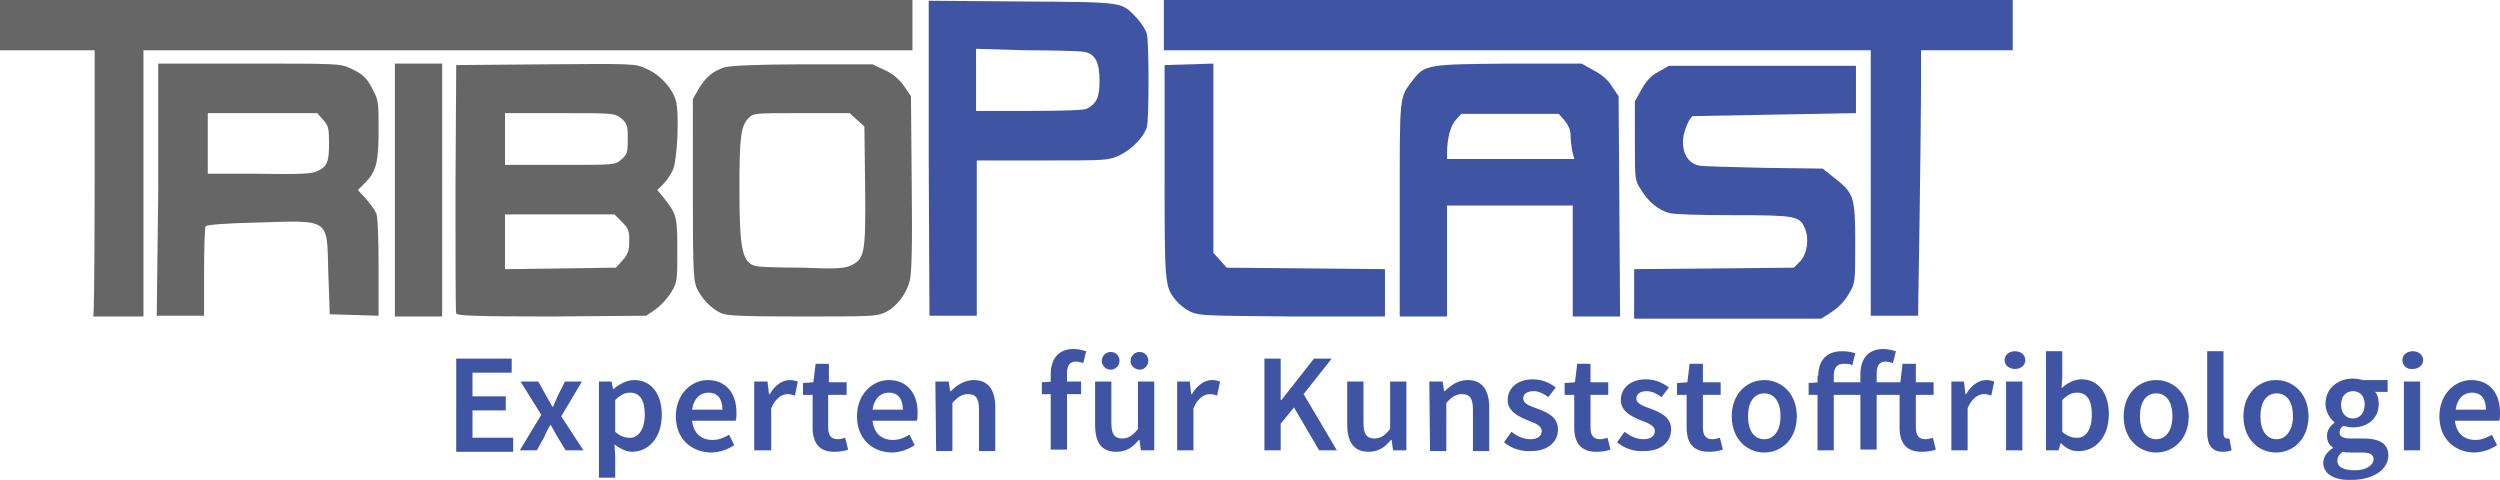
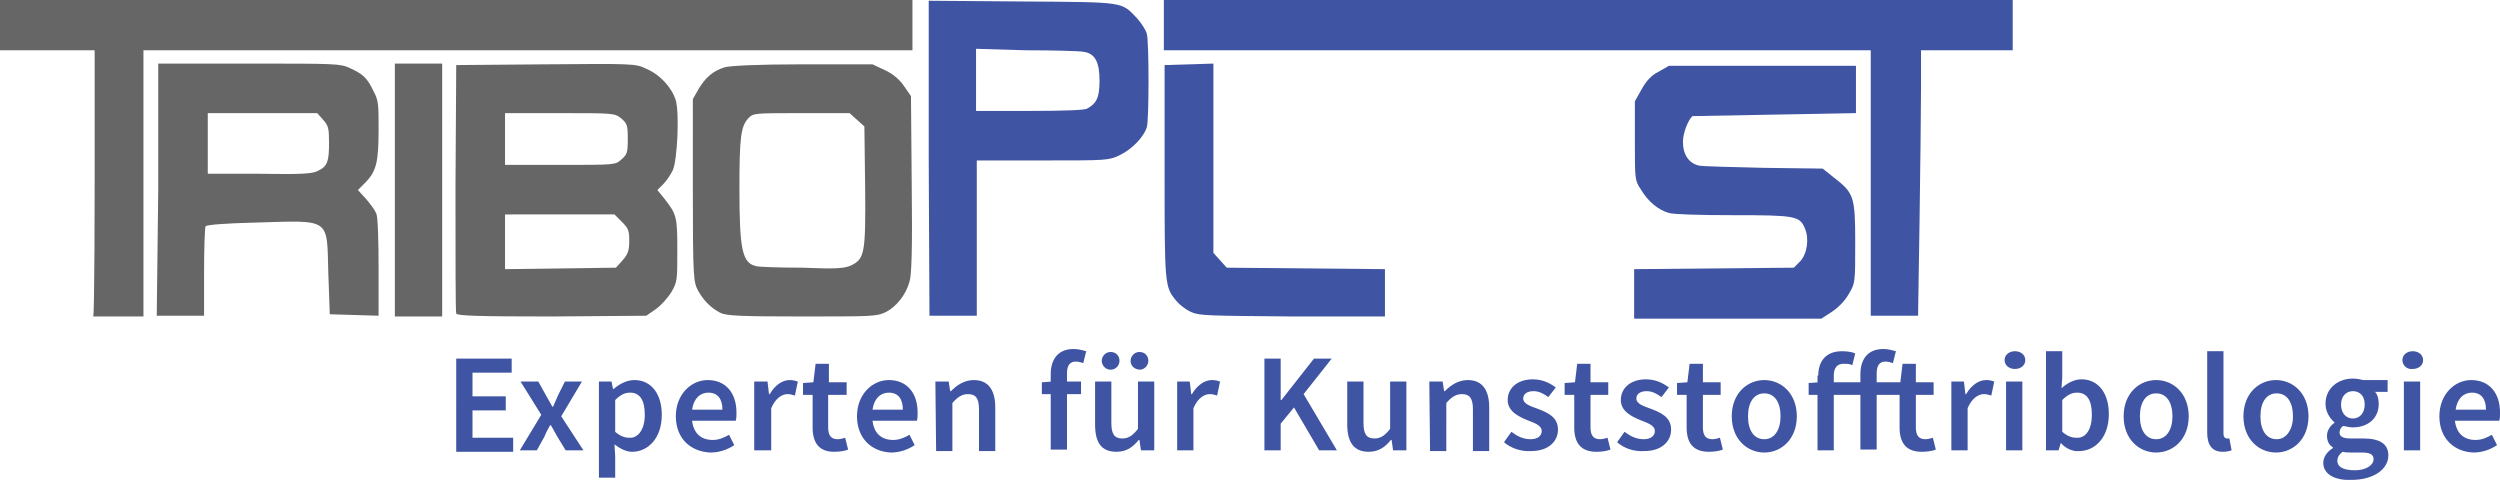
<svg xmlns="http://www.w3.org/2000/svg" id="TriboPlast_etc." viewBox="0 0 338.1 64.9">
  <style>.st0{fill:#666}.st1{fill:#3f54a3}</style>
  <g id="Tribo">
    <path id="path3029" class="st0" d="M12.8 24.8v-18H0V0h123.4v6.8h-104v36h-6.8c.2 0 .2-18 .2-18z" />
    <path id="path3031" class="st0" d="M21.4 25.7V8.6h12.3c11.7 0 12.3 0 13.6.6 1.8.8 2.4 1.4 3.2 3.1.7 1.3.7 1.8.7 5.2 0 4.4-.3 5.6-1.7 7.1l-1.1 1.1 1.1 1.2c.6.7 1.2 1.5 1.4 2 .2.4.3 3.7.3 7.3v6.5l-3.3-.1-3.3-.1-.2-5.6c-.2-7.5.4-7.1-9.8-6.8-4.2.1-6.6.3-6.8.5-.1.2-.2 3-.2 6.2v5.9h-6.4l.2-17zM43 23.1c1.3-.6 1.5-1.3 1.5-3.8 0-2-.1-2.3-.8-3.1l-.8-.9H28.1v8.2h7c5.7.1 7.2 0 7.9-.4z" />
-     <path id="path3033" class="st0" d="M53.4 25.7V8.6h6.4v34.2h-6.4V25.7z" />
+     <path id="path3033" class="st0" d="M53.4 25.7V8.6h6.4v34.2h-6.4z" />
    <path id="path3035" class="st0" d="M61.7 42.4c-.1-.2-.1-7.9-.1-17l.1-16.6 12.1-.1c11.8-.1 12.2-.1 13.6.6 1.9.8 3.5 2.6 4 4.3.5 1.8.2 8-.4 9.4-.3.6-.8 1.4-1.3 1.9l-.8.8.9 1.1c1.7 2.2 1.8 2.4 1.8 7 0 4.1 0 4.3-.8 5.7-.5.8-1.4 1.8-2.1 2.3l-1.3.9-12.8.1c-10.1 0-12.8-.1-12.9-.4zm22.5-7.2c.7-.8.9-1.3.9-2.6 0-1.4-.1-1.7-1-2.6l-1-1H68.3v7.4l7.5-.1 7.5-.1.9-1zM84 21.6c.8-.7.9-.9.9-2.8s-.1-2.1-.9-2.8c-.9-.7-1-.7-8.3-.7h-7.4v7h7.4c7.5 0 7.5 0 8.3-.7z" />
    <path id="path3037" class="st0" d="M97.4 42.3c-1.3-.7-2.2-1.6-3-3-.6-1.2-.7-1.5-.7-13.6V13.4l.8-1.4c.9-1.5 1.9-2.4 3.5-2.9.7-.2 4.2-.4 10.5-.4h9.5l1.7.8c1.1.5 2 1.3 2.6 2.2l.9 1.3.1 11.9c.1 8.5 0 12.3-.3 13.2-.5 1.8-1.8 3.4-3.2 4.1-1.2.6-1.8.6-11.4.6-8.5 0-10.2-.1-11-.5zm17.7-6.4c1.8-.9 2-1.5 1.9-10.7l-.1-8.1-1-.9-1-.9h-6.5c-6.5 0-6.5 0-7.2.7-1 1.1-1.2 2.5-1.2 9.5 0 8.4.4 10.1 2.3 10.5.3.1 3.1.2 6.2.2 4.6.2 5.7.1 6.6-.3z" />
  </g>
  <g id="Plast">
    <path id="path3039" class="st1" d="M125.6 21.4V.1l12.6.1c14.1.1 13.4 0 15.6 2.3.6.7 1.2 1.6 1.3 2.1.3 1.1.3 11.6 0 12.6-.4 1.3-2 3-3.7 3.8-1.5.7-1.7.7-10.4.7h-8.9v21h-6.4l-.1-21.3zm21.4-6.7c1.3-.7 1.7-1.5 1.7-3.8 0-2.5-.6-3.7-2.2-3.9-.5-.1-4-.2-7.8-.2l-6.7-.2V15h7.2c4.6 0 7.4-.1 7.8-.3z" />
    <path id="path3041" class="st1" d="M253 24.8v-18h-95.6V0h114.8v6.8h-12.4v5.1c0 2.8-.1 10.9-.2 18l-.2 12.8H253V24.8z" />
    <path id="path3043" class="st1" d="M161.1 42.2c-.7-.3-1.6-1-2-1.5-1.6-1.9-1.6-2.1-1.6-17.6V8.8l3.3-.1 3.3-.1v25.6l.9 1 .9 1 10.7.1 10.7.1v6.4h-12.4c-11.6-.1-12.7-.1-13.8-.6z" />
-     <path id="path3045" class="st1" d="M189.3 28.3c0-15.8-.1-15 1.8-17.5 1.6-2.1 2.1-2.1 13-2.2h9.8l1.6.9c1 .5 2 1.3 2.5 2.2l.9 1.3.1 14.9.1 14.9h-6.4v-15h-17v15h-6.4V28.3zm23.3-8c-.1-.6-.2-1.6-.2-2.1 0-.6-.3-1.3-.8-1.9l-.8-.9h-13.2l-.7.8c-.7.7-1.2 2.5-1.2 4.5v.8h17.2l-.3-1.2z" />
    <path id="path3047" class="st1" d="M221 39.6v-3.2l10.8-.1 10.8-.1.8-.8c1-1 1.3-3.1.7-4.5-.7-1.7-1.3-1.8-9.7-1.8-4.3 0-8.1-.1-8.7-.3-1.4-.4-2.8-1.5-3.8-3.2-.8-1.2-.8-1.3-.8-6.6v-5.3l.9-1.6c.6-1.1 1.3-1.9 2.3-2.4l1.4-.8H251v6.4l-11 .2c-6 .1-11 .2-11.1.2-.6.5-1.3 2.3-1.3 3.5 0 1.7.8 2.9 2.2 3.2.5.1 4.5.2 8.8.3l7.9.1L248 24c2.7 2.1 2.9 2.5 2.9 8.8 0 5.5 0 5.5-.9 7-.5.9-1.4 1.8-2.3 2.4l-1.4.9H221v-3.5z" />
  </g>
  <path class="st1" d="M61.7 48.5h7.5v1.9h-5.3v3.2h4.5v1.9h-4.5v3.7h5.5v1.9h-7.7V48.5zm11.5 7.6l-2.8-4.5h2.4l1 1.8c.3.5.6 1.1.9 1.6h.1c.2-.5.5-1.1.7-1.6l.9-1.8h2.3l-2.8 4.7 3 4.6h-2.4l-1.1-1.8c-.3-.5-.6-1.1-.9-1.6h-.1c-.3.5-.6 1.1-.8 1.6l-1 1.8h-2.3l2.9-4.8zm7.7-4.5h1.8l.2 1h.1c.8-.7 1.8-1.2 2.8-1.2 2.3 0 3.7 1.9 3.7 4.7 0 3.2-1.9 5-4 5-.8 0-1.6-.4-2.4-1l.1 1.6v2.9H81v-13h-.1zm6.3 4.5c0-1.9-.6-3-2-3-.7 0-1.3.3-2 1v4.3c.7.6 1.3.8 1.9.8 1.1.1 2.1-1 2.1-3.1zm4.2.2c0-3 2.1-4.9 4.3-4.9 2.5 0 3.9 1.8 3.9 4.4 0 .4 0 .8-.1 1.1h-5.9c.2 1.7 1.2 2.6 2.8 2.6.8 0 1.5-.3 2.2-.7l.7 1.4c-.9.6-2 1-3.2 1-2.7-.1-4.7-1.9-4.7-4.9zm6.3-.9c0-1.4-.6-2.3-1.9-2.3-1.1 0-2 .8-2.2 2.3h4.1zm4.3-3.8h1.8l.2 1.7h.1c.7-1.2 1.7-1.9 2.7-1.9.5 0 .8.1 1.1.2l-.4 1.9c-.3-.1-.6-.2-1-.2-.7 0-1.6.5-2.2 1.9v5.7H102v-9.3zm7.9 6.2v-4.4h-1.3v-1.6l1.4-.1.3-2.5h1.8v2.5h2.4v1.7H112v4.4c0 1.1.4 1.6 1.3 1.6.3 0 .7-.1 1-.2l.4 1.6c-.5.2-1.2.3-1.9.3-2.1 0-2.9-1.3-2.9-3.3zm6-1.5c0-3 2.1-4.9 4.3-4.9 2.5 0 3.9 1.8 3.9 4.4 0 .4 0 .8-.1 1.1h-6c.2 1.7 1.2 2.6 2.8 2.6.8 0 1.5-.3 2.2-.7l.7 1.4c-.9.6-2 1-3.2 1-2.6-.1-4.6-1.9-4.6-4.9zm6.2-.9c0-1.4-.6-2.3-1.9-2.3-1.1 0-2 .8-2.2 2.3h4.1zm4.4-3.8h1.8l.2 1.3h.1c.8-.8 1.8-1.5 3.1-1.5 2 0 2.9 1.4 2.9 3.7V61h-2.2v-5.6c0-1.5-.4-2.1-1.5-2.1-.8 0-1.4.4-2.1 1.2V61h-2.2l-.1-9.4zm14.4.1l1.4-.1h3.9v1.7h-5.3v-1.6zm1.2-1.1c0-1.9.9-3.4 3.1-3.4.7 0 1.3.2 1.7.3l-.4 1.6c-.3-.1-.7-.2-1-.2-.8 0-1.2.5-1.2 1.6v10.3h-2.2V50.6zm6 6.8v-5.8h2.2v5.6c0 1.5.4 2.1 1.5 2.1.8 0 1.4-.4 2.1-1.3v-6.4h2.2v9.3h-1.8l-.2-1.4h-.1c-.8 1-1.7 1.6-3 1.6-2.1 0-2.9-1.3-2.9-3.7zm.9-8.6c0-.6.5-1.2 1.2-1.2s1.2.5 1.2 1.2c0 .6-.5 1.2-1.2 1.2s-1.2-.6-1.2-1.2zm3.9 0c0-.6.5-1.2 1.2-1.2s1.2.5 1.2 1.2c0 .6-.5 1.2-1.2 1.2-.8-.1-1.2-.6-1.2-1.2zm6.2 2.8h1.8l.2 1.7h.1c.7-1.2 1.7-1.9 2.7-1.9.5 0 .8.1 1.1.2l-.4 1.9c-.3-.1-.6-.2-1-.2-.7 0-1.6.5-2.2 1.9v5.7h-2.2v-9.3h-.1zm11.9-3.1h2.2v5.6h.1l4.4-5.6h2.4l-3.8 4.8 4.5 7.6h-2.4l-3.4-5.8-1.8 2.2v3.6H171V48.5zm11.2 8.9v-5.8h2.2v5.6c0 1.5.4 2.1 1.5 2.1.8 0 1.4-.4 2.1-1.3v-6.4h2.2v9.3h-1.8l-.2-1.4h-.1c-.8 1-1.7 1.6-3 1.6-2 0-2.9-1.3-2.9-3.7zm11.1-5.8h1.8l.2 1.3h.1c.8-.8 1.8-1.5 3.1-1.5 2 0 2.9 1.4 2.9 3.7V61h-2.2v-5.6c0-1.5-.4-2.1-1.5-2.1-.8 0-1.4.4-2.1 1.2V61h-2.2l-.1-9.4zm10.1 8.2l1-1.4c.8.6 1.6 1 2.6 1s1.5-.5 1.5-1.1c0-.8-1-1.1-2-1.5-1.2-.5-2.6-1.2-2.6-2.7 0-1.6 1.3-2.8 3.4-2.8 1.3 0 2.3.5 3.1 1.1l-1 1.3c-.7-.5-1.3-.8-2-.8-.9 0-1.4.4-1.4 1 0 .7.9 1 2 1.4 1.3.5 2.7 1.1 2.7 2.8 0 1.6-1.3 2.9-3.6 2.9-1.4.1-2.8-.4-3.7-1.2zm9.5-2v-4.4h-1.3v-1.6l1.4-.1.3-2.5h1.8v2.5h2.4v1.7h-2.4v4.4c0 1.1.4 1.6 1.3 1.6.3 0 .7-.1 1-.2l.4 1.6c-.5.2-1.2.3-1.9.3-2.2 0-3-1.3-3-3.3zm5.8 2l1-1.4c.8.6 1.6 1 2.6 1s1.5-.5 1.5-1.1c0-.8-1-1.1-2-1.5-1.2-.5-2.6-1.2-2.6-2.7 0-1.6 1.3-2.8 3.4-2.8 1.3 0 2.3.5 3.1 1.1l-1 1.3c-.7-.5-1.3-.8-2-.8-.9 0-1.4.4-1.4 1 0 .7.9 1 2 1.4 1.3.5 2.7 1.1 2.7 2.8 0 1.6-1.3 2.9-3.6 2.9-1.5.1-2.8-.4-3.7-1.2zm9.4-2v-4.4h-1.3v-1.6l1.4-.1.3-2.5h1.8v2.5h2.4v1.7h-2.4v4.4c0 1.1.4 1.6 1.3 1.6.3 0 .7-.1 1-.2l.4 1.6c-.5.2-1.2.3-1.9.3-2.2 0-3-1.3-3-3.3zm6.1-1.5c0-3.1 2.1-4.9 4.4-4.9s4.4 1.8 4.4 4.9c0 3.1-2.1 4.9-4.4 4.9s-4.4-1.8-4.4-4.9zm6.6 0c0-1.9-.8-3.1-2.2-3.1-1.4 0-2.2 1.2-2.2 3.1 0 1.9.8 3.1 2.2 3.1 1.4 0 2.2-1.3 2.2-3.1zm16.1 1.5v-4.4h-12.3v-1.6l1.4-.1h11l.3-2.5h1.8v2.5h2.4v1.7h-2.4v4.4c0 1.1.4 1.6 1.3 1.6.3 0 .7-.1 1-.2l.4 1.6c-.5.2-1.2.3-1.9.3-2.2 0-3-1.3-3-3.3zm-11-7c0-1.9 1-3.3 3.2-3.3.7 0 1.4.1 1.8.3l-.4 1.6c-.3-.2-.7-.2-1.2-.2-.8 0-1.3.5-1.3 1.6v10.1h-2.2V50.8h.1zm5.7-.2c0-1.9.9-3.4 3.1-3.4.7 0 1.3.2 1.7.3l-.4 1.6c-.3-.1-.7-.2-1-.2-.8 0-1.2.5-1.2 1.6v10.3h-2.2V50.6zm12.2 1h1.8l.2 1.7h.1c.7-1.2 1.7-1.9 2.7-1.9.5 0 .8.1 1.1.2l-.4 1.9c-.3-.1-.6-.2-1-.2-.7 0-1.6.5-2.2 1.9v5.7h-2.2v-9.3h-.1zm7.3-2.9c0-.7.6-1.2 1.4-1.2s1.4.5 1.4 1.2-.6 1.2-1.4 1.2-1.4-.5-1.4-1.2zm.2 2.9h2.2v9.3h-2.2v-9.3zm7.4 8.3l-.3 1h-1.7V47.5h2.2V51l-.1 1.5c.8-.7 1.7-1.2 2.7-1.2 2.3 0 3.7 1.9 3.7 4.7 0 3.2-1.9 5-4 5-.8.1-1.8-.3-2.5-1.1zm4.2-3.8c0-1.9-.6-3-2-3-.7 0-1.3.3-2 1v4.3c.7.6 1.3.8 1.9.8 1.2.1 2.1-1 2.1-3.1zm4.3.2c0-3.1 2.1-4.9 4.4-4.9s4.4 1.8 4.4 4.9c0 3.1-2.1 4.9-4.4 4.9s-4.4-1.8-4.4-4.9zm6.6 0c0-1.9-.8-3.1-2.2-3.1-1.4 0-2.2 1.2-2.2 3.1 0 1.9.8 3.1 2.2 3.1 1.4 0 2.2-1.3 2.2-3.1zm4.7 2.2v-11h2.2v11.1c0 .5.2.7.5.7h.3l.3 1.6c-.3.1-.6.2-1.2.2-1.5 0-2.1-1-2.1-2.6zm4.9-2.2c0-3.1 2.1-4.9 4.4-4.9s4.4 1.8 4.4 4.9c0 3.1-2.1 4.9-4.4 4.9s-4.4-1.8-4.4-4.9zm6.7 0c0-1.9-.8-3.1-2.2-3.1s-2.2 1.2-2.2 3.1c0 1.9.8 3.1 2.2 3.1 1.3 0 2.2-1.3 2.2-3.1zm4.1 6.3c0-.8.5-1.5 1.3-2v-.1c-.5-.3-.8-.8-.8-1.6 0-.7.5-1.4 1-1.7v-.1c-.6-.5-1.2-1.4-1.2-2.5 0-2.1 1.7-3.4 3.7-3.4.5 0 1 .1 1.4.2h3.3V53h-1.7c.3.3.5.9.5 1.6 0 2.1-1.6 3.2-3.5 3.2-.4 0-.8-.1-1.3-.2-.3.2-.5.5-.5.9 0 .5.4.8 1.5.8h1.7c2.2 0 3.4.7 3.4 2.3 0 1.8-1.9 3.3-5 3.3-2.1.1-3.8-.7-3.8-2.3zm6.8-.5c0-.7-.6-.9-1.6-.9h-1.3c-.5 0-.9 0-1.3-.1-.5.4-.7.8-.7 1.2 0 .9.9 1.3 2.4 1.3s2.5-.7 2.5-1.5zm-1.2-7.4c0-1.2-.7-1.8-1.6-1.8-.9 0-1.6.7-1.6 1.8 0 1.2.7 1.9 1.6 1.9s1.6-.7 1.6-1.9zm5.1-6c0-.7.6-1.2 1.4-1.2.8 0 1.4.5 1.4 1.2s-.6 1.2-1.4 1.2c-.8.1-1.4-.5-1.4-1.2zm.2 2.9h2.2v9.3h-2.2v-9.3zm4.8 4.7c0-3 2.1-4.9 4.3-4.9 2.5 0 3.9 1.8 3.9 4.4 0 .4 0 .8-.1 1.1h-6c.2 1.7 1.2 2.6 2.8 2.6.8 0 1.5-.3 2.2-.7l.7 1.4c-.9.6-2 1-3.2 1-2.6-.1-4.6-1.9-4.6-4.9zm6.3-.9c0-1.4-.6-2.3-1.9-2.3-1.1 0-2 .8-2.2 2.3h4.1z" />
</svg>